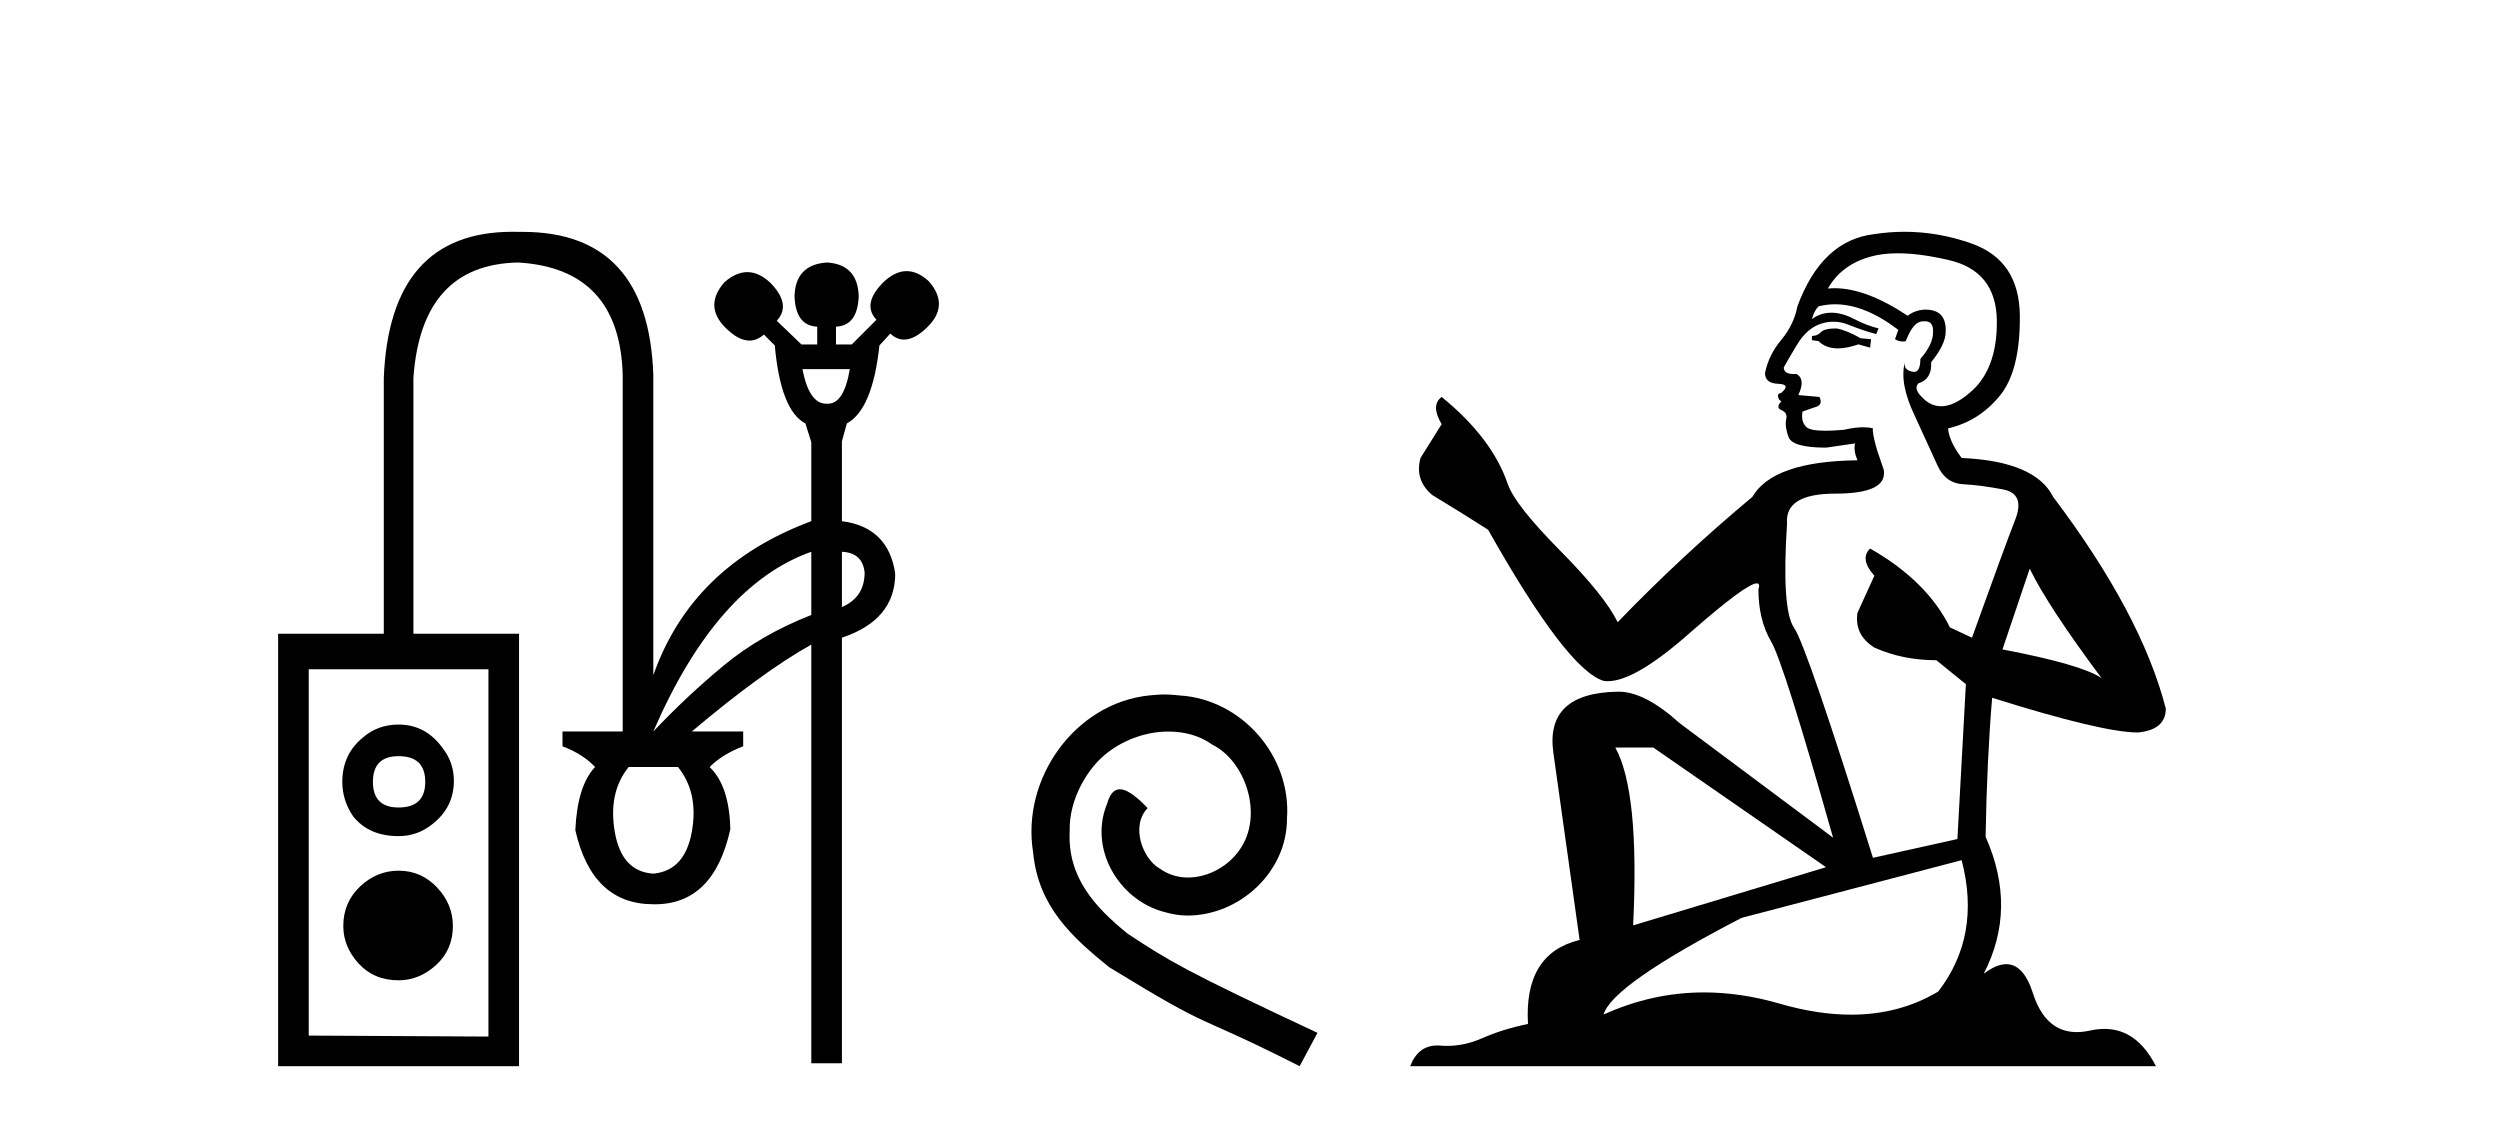
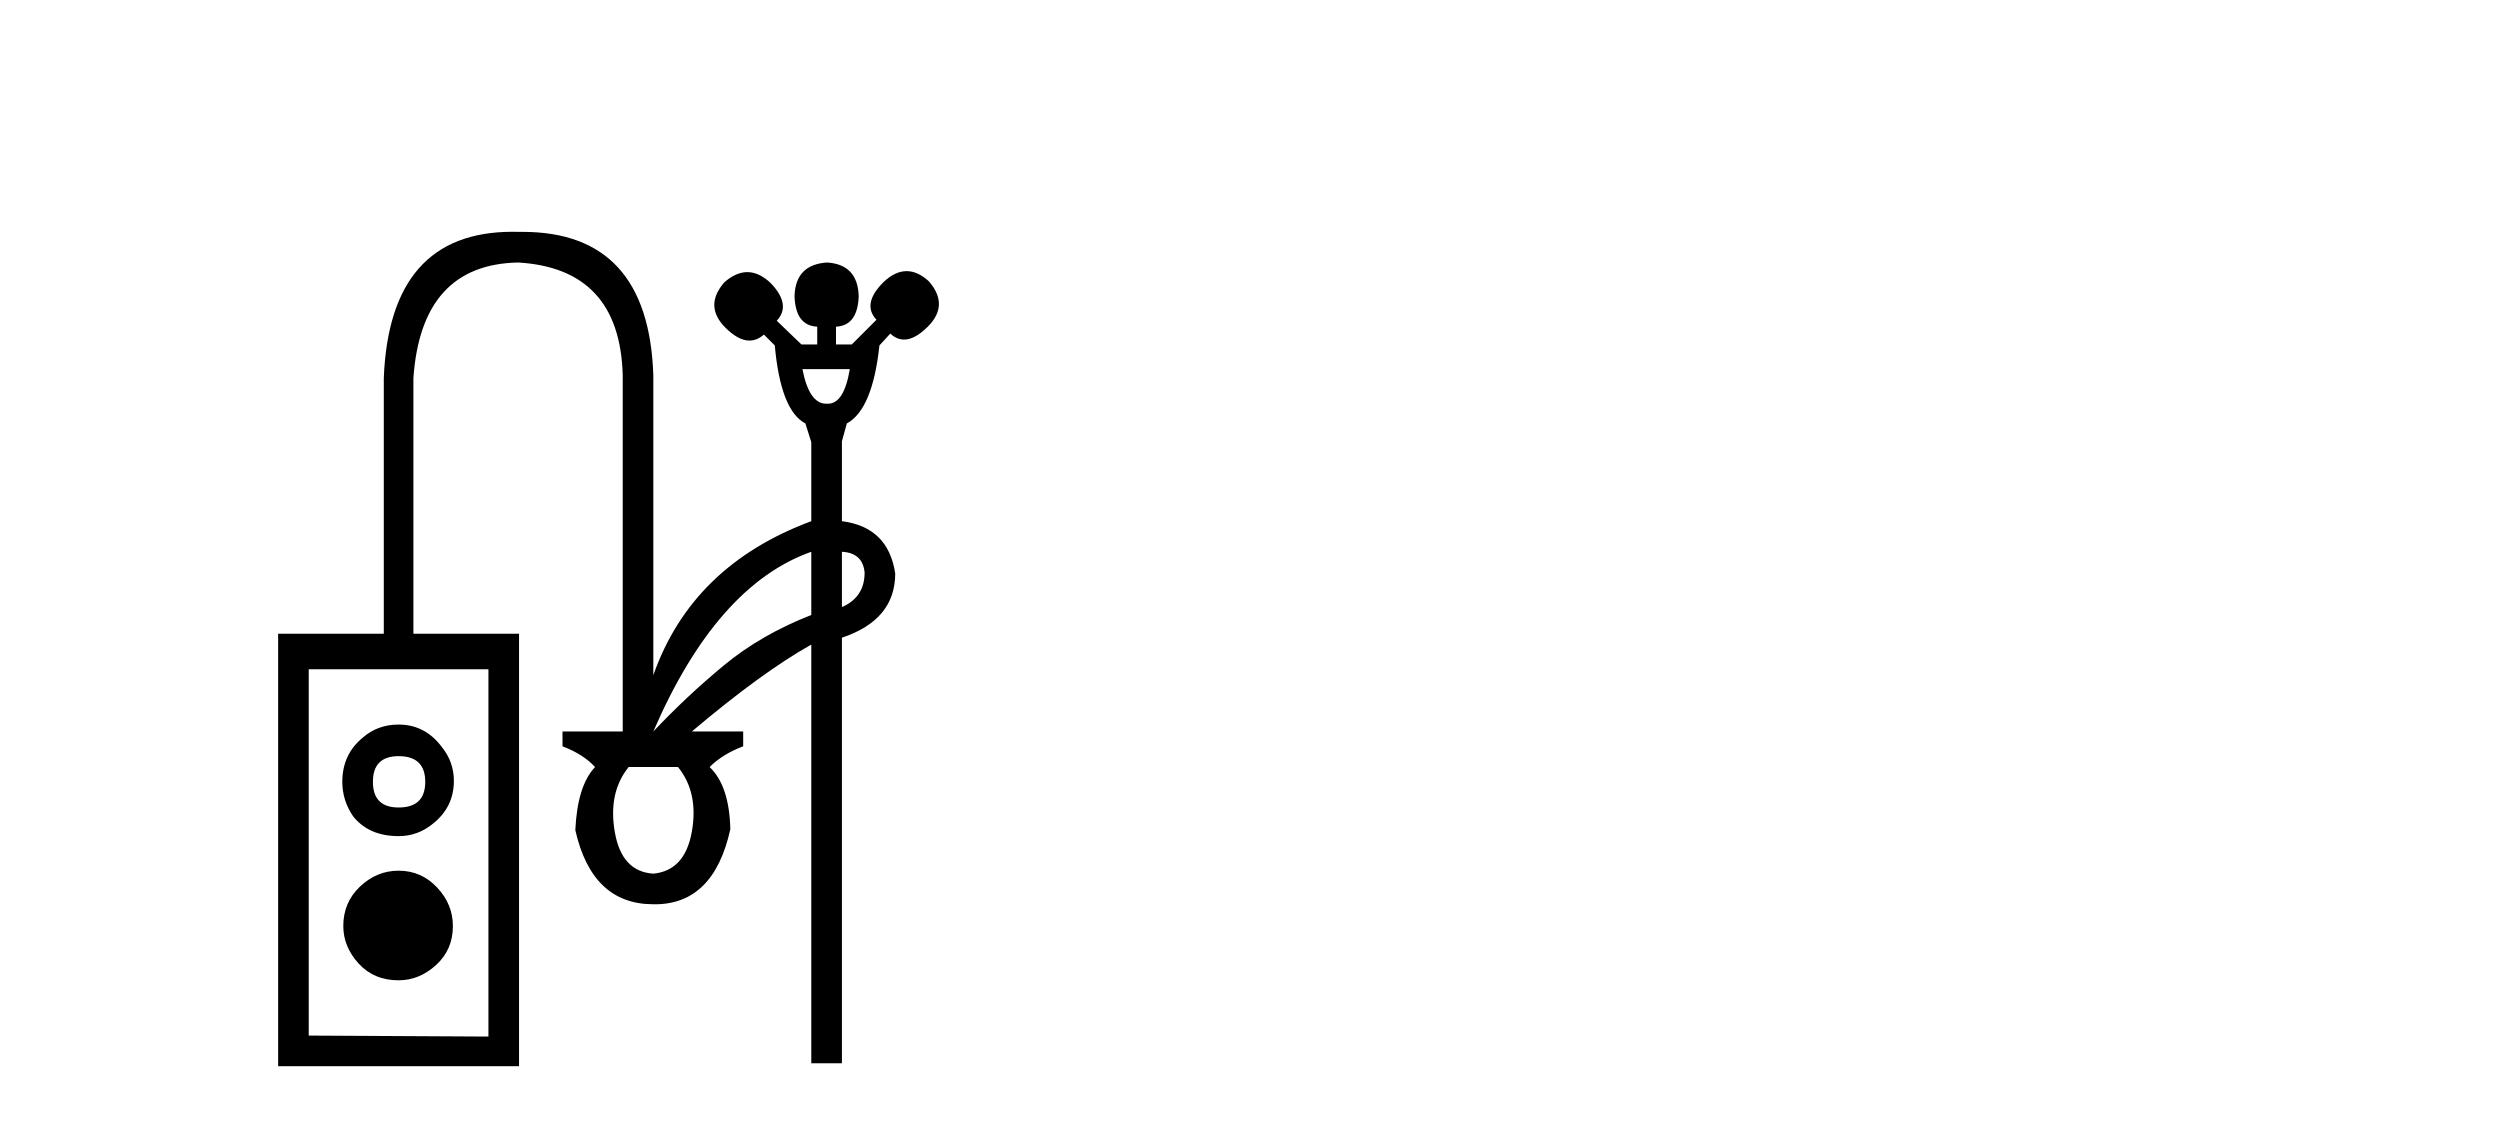
<svg xmlns="http://www.w3.org/2000/svg" width="91.0" height="41.0">
  <path d="M 30.933 13.436 C 30.793 14.275 30.529 14.695 30.139 14.695 C 30.128 14.695 30.118 14.695 30.107 14.694 C 30.095 14.695 30.083 14.695 30.072 14.695 C 29.659 14.695 29.371 14.275 29.208 13.436 ZM 30.646 20.085 C 31.149 20.109 31.424 20.36 31.472 20.84 C 31.472 21.439 31.197 21.858 30.646 22.097 L 30.646 20.085 ZM 29.531 20.085 L 29.531 22.385 C 28.31 22.864 27.249 23.475 26.351 24.218 C 25.452 24.961 24.596 25.763 23.781 26.626 C 25.315 23.08 27.231 20.9 29.531 20.085 ZM 14.509 27.524 C 15.156 27.524 15.479 27.836 15.479 28.459 C 15.479 29.082 15.156 29.393 14.509 29.393 C 13.886 29.393 13.574 29.082 13.574 28.459 C 13.574 27.836 13.886 27.524 14.509 27.524 ZM 14.509 26.374 C 14.006 26.374 13.574 26.53 13.215 26.841 C 12.712 27.249 12.46 27.788 12.46 28.459 C 12.46 28.914 12.592 29.333 12.856 29.717 C 13.239 30.196 13.79 30.435 14.509 30.435 C 14.964 30.435 15.371 30.292 15.731 30.004 C 16.258 29.597 16.521 29.07 16.521 28.423 C 16.521 27.968 16.378 27.56 16.09 27.201 C 15.683 26.65 15.156 26.374 14.509 26.374 ZM 24.68 27.92 C 25.183 28.543 25.351 29.327 25.183 30.274 C 25.015 31.22 24.548 31.729 23.781 31.801 C 23.014 31.753 22.547 31.25 22.38 30.292 C 22.212 29.333 22.38 28.543 22.883 27.92 ZM 14.509 31.693 C 13.982 31.693 13.514 31.885 13.107 32.268 C 12.7 32.652 12.496 33.131 12.496 33.706 C 12.496 34.209 12.682 34.664 13.053 35.072 C 13.425 35.479 13.91 35.683 14.509 35.683 C 15.012 35.683 15.467 35.497 15.874 35.126 C 16.282 34.754 16.485 34.281 16.485 33.706 C 16.485 33.179 16.294 32.712 15.91 32.304 C 15.527 31.897 15.06 31.693 14.509 31.693 ZM 17.779 24.362 L 17.779 37.731 L 11.238 37.695 L 11.238 24.362 ZM 18.655 8.437 C 15.672 8.437 14.11 10.211 13.97 13.76 L 13.97 23.068 L 10.124 23.068 L 10.124 38.809 L 18.893 38.809 L 18.893 23.068 L 15.048 23.068 L 15.048 13.76 C 15.24 11.004 16.509 9.603 18.857 9.555 C 21.325 9.698 22.595 11.064 22.667 13.652 L 22.667 26.626 L 20.475 26.626 L 20.475 27.165 C 20.978 27.357 21.373 27.608 21.661 27.92 C 21.229 28.375 20.99 29.142 20.942 30.22 C 21.349 32.017 22.296 32.915 23.781 32.915 C 23.8 32.916 23.819 32.916 23.837 32.916 C 25.267 32.916 26.182 32.005 26.584 30.184 C 26.56 29.13 26.309 28.375 25.83 27.92 C 26.141 27.608 26.548 27.357 27.052 27.165 L 27.052 26.626 L 25.183 26.626 C 26.884 25.188 28.333 24.134 29.531 23.463 L 29.531 38.702 L 30.646 38.702 L 30.646 23.212 C 31.939 22.78 32.586 22.002 32.586 20.876 C 32.419 19.749 31.772 19.115 30.646 18.971 L 30.646 16.06 L 30.825 15.413 C 31.448 15.077 31.844 14.131 32.011 12.574 L 32.407 12.142 C 32.562 12.288 32.729 12.361 32.908 12.361 C 33.171 12.361 33.459 12.204 33.772 11.891 C 34.299 11.364 34.311 10.812 33.808 10.237 C 33.539 9.992 33.27 9.869 33.001 9.869 C 32.719 9.869 32.437 10.004 32.155 10.273 C 31.628 10.801 31.544 11.256 31.903 11.639 L 31.005 12.538 L 30.43 12.538 L 30.43 11.891 C 30.957 11.867 31.233 11.495 31.257 10.777 C 31.233 10.01 30.849 9.603 30.107 9.555 C 29.34 9.603 28.944 10.01 28.921 10.777 C 28.944 11.495 29.22 11.867 29.747 11.891 L 29.747 12.538 L 29.172 12.538 L 28.274 11.675 C 28.633 11.292 28.561 10.836 28.058 10.309 C 27.776 10.04 27.491 9.905 27.203 9.905 C 26.928 9.905 26.65 10.028 26.369 10.273 C 25.866 10.848 25.878 11.4 26.405 11.927 C 26.718 12.24 27.01 12.397 27.281 12.397 C 27.466 12.397 27.641 12.324 27.806 12.178 L 28.202 12.574 C 28.345 14.155 28.717 15.101 29.316 15.413 L 29.531 16.096 L 29.531 18.971 C 26.632 20.049 24.716 21.918 23.781 24.577 L 23.781 13.652 C 23.663 10.177 22.076 8.44 19.019 8.44 C 18.977 8.44 18.936 8.44 18.893 8.44 C 18.813 8.438 18.733 8.437 18.655 8.437 Z" style="fill:#000000;stroke:none" />
-   <path d="M 42.387 25.279 C 42.2 25.279 42.012 25.297 41.824 25.314 C 39.108 25.604 37.177 28.354 37.604 31.019 C 37.792 33.001 39.022 34.111 40.372 35.205 C 44.386 37.665 43.259 36.759 47.307 38.809 L 47.957 37.596 C 43.139 35.341 42.558 34.983 41.055 33.992 C 39.825 33.001 38.851 31.908 38.937 30.251 C 38.903 29.106 39.586 27.927 40.355 27.364 C 40.97 26.902 41.755 26.629 42.524 26.629 C 43.105 26.629 43.652 26.766 44.13 27.107 C 45.343 27.705 46.009 29.687 45.121 30.934 C 44.711 31.532 43.976 31.942 43.242 31.942 C 42.883 31.942 42.524 31.839 42.217 31.617 C 41.602 31.276 41.14 30.08 41.772 29.414 C 41.482 29.106 41.072 28.73 40.765 28.73 C 40.56 28.73 40.406 28.884 40.303 29.243 C 39.62 30.883 40.713 32.745 42.353 33.189 C 42.644 33.274 42.934 33.326 43.225 33.326 C 45.104 33.326 46.846 31.754 46.846 29.807 C 47.017 27.534 45.206 25.45 42.934 25.314 C 42.763 25.297 42.575 25.279 42.387 25.279 Z" style="fill:#000000;stroke:none" />
-   <path d="M 66.843 11.955 Q 66.416 11.955 66.279 12.091 Q 66.159 12.228 65.954 12.228 L 65.954 12.382 L 66.194 12.416 Q 66.459 12.681 66.898 12.681 Q 67.224 12.681 67.646 12.535 L 68.073 12.655 L 68.107 12.348 L 67.731 12.313 Q 67.184 12.006 66.843 11.955 ZM 69.08 9.22 Q 69.869 9.22 70.909 9.46 Q 72.668 9.853 72.685 11.681 Q 72.702 13.492 71.66 14.329 Q 71.109 14.788 70.657 14.788 Q 70.268 14.788 69.952 14.449 Q 69.644 14.141 69.832 13.953 Q 70.328 13.8 70.294 13.185 Q 70.823 12.535 70.823 12.074 Q 70.856 11.27 70.085 11.27 Q 70.053 11.27 70.02 11.271 Q 69.679 11.305 69.439 11.493 Q 67.928 10.491 66.779 10.491 Q 66.655 10.491 66.535 10.503 L 66.535 10.503 Q 67.031 9.631 68.09 9.341 Q 68.522 9.22 69.08 9.22 ZM 73.881 20.701 Q 74.547 22.068 76.495 24.682 Q 75.76 24.186 72.89 23.639 L 73.881 20.701 ZM 66.798 11.076 Q 67.875 11.076 69.098 12.006 L 68.978 12.348 Q 69.122 12.431 69.257 12.431 Q 69.315 12.431 69.371 12.416 Q 69.644 11.698 69.986 11.698 Q 70.027 11.693 70.064 11.693 Q 70.393 11.693 70.362 12.108 Q 70.362 12.535 69.901 13.065 Q 69.901 13.538 69.671 13.538 Q 69.635 13.538 69.593 13.526 Q 69.286 13.458 69.337 13.185 L 69.337 13.185 Q 69.132 13.953 69.696 15.132 Q 70.242 16.328 70.533 16.96 Q 70.823 17.592 71.455 17.626 Q 72.087 17.66 72.907 17.814 Q 73.727 17.968 73.351 18.925 Q 72.976 19.881 71.78 23.212 L 70.977 22.837 Q 70.14 21.145 68.073 19.967 L 68.073 19.967 Q 67.68 20.342 68.227 20.957 L 67.612 22.307 Q 67.492 23.11 68.227 23.571 Q 69.252 24.032 70.482 24.032 L 71.558 24.904 L 71.25 30.541 L 68.175 31.224 Q 65.767 23.52 65.305 22.854 Q 64.844 22.187 65.049 19.044 Q 64.964 17.968 66.809 17.968 Q 68.722 17.968 68.568 17.097 L 68.329 16.396 Q 68.141 15.747 68.175 15.593 Q 68.025 15.552 67.825 15.552 Q 67.526 15.552 67.116 15.645 Q 66.729 15.679 66.448 15.679 Q 65.886 15.679 65.749 15.542 Q 65.544 15.337 65.613 14.978 L 66.159 14.79 Q 66.347 14.688 66.228 14.449 L 65.459 14.38 Q 65.732 13.8 65.391 13.612 Q 65.339 13.615 65.294 13.615 Q 64.929 13.615 64.929 13.373 Q 65.049 13.15 65.408 12.553 Q 65.767 11.955 66.279 11.784 Q 66.509 11.71 66.736 11.71 Q 67.031 11.71 67.321 11.835 Q 67.834 12.04 68.295 12.16 L 68.38 11.955 Q 67.953 11.852 67.492 11.613 Q 67.048 11.382 66.663 11.382 Q 66.279 11.382 65.954 11.613 Q 66.04 11.305 66.194 11.152 Q 66.49 11.076 66.798 11.076 ZM 60.18 27.21 L 66.467 31.566 L 59.446 33.684 Q 59.685 28.816 58.797 27.21 ZM 71.404 31.31 Q 72.121 34.06 70.55 36.093 Q 69.142 36.934 67.38 36.934 Q 66.17 36.934 64.793 36.537 Q 63.381 36.124 62.03 36.124 Q 60.142 36.124 58.37 36.93 Q 58.677 35.854 63.392 33.411 L 71.404 31.31 ZM 69.326 8.437 Q 68.778 8.437 68.227 8.521 Q 66.313 8.743 65.425 11.152 Q 65.305 11.801 64.844 12.365 Q 64.383 12.911 64.246 13.578 Q 64.246 13.953 64.724 13.97 Q 65.203 13.988 64.844 14.295 Q 64.69 14.329 64.724 14.449 Q 64.742 14.568 64.844 14.603 Q 64.622 14.842 64.844 14.927 Q 65.083 15.03 65.015 15.269 Q 64.964 15.525 65.1 15.901 Q 65.237 16.294 66.467 16.294 L 67.526 16.14 L 67.526 16.14 Q 67.458 16.396 67.612 16.755 Q 64.537 16.789 63.785 18.087 Q 61.205 20.24 58.882 22.649 Q 58.421 21.692 56.781 20.035 Q 55.158 18.395 54.885 17.626 Q 54.321 15.952 52.476 14.449 Q 52.066 14.756 52.476 15.44 L 51.707 16.67 Q 51.485 17.472 52.134 18.019 Q 53.125 18.617 54.167 19.283 Q 57.037 24.374 58.37 24.784 Q 58.443 24.795 58.523 24.795 Q 59.537 24.795 61.564 22.99 Q 63.572 21.235 63.946 21.235 Q 64.078 21.235 64.007 21.453 Q 64.007 22.563 64.468 23.349 Q 64.929 24.135 66.723 30.49 L 61.137 26.322 Q 59.873 25.177 58.916 25.177 Q 56.234 25.211 56.542 27.398 L 57.498 34.214 Q 55.465 34.709 55.619 37.272 Q 54.697 37.46 53.928 37.801 Q 53.307 38.07 52.674 38.07 Q 52.541 38.07 52.408 38.058 Q 52.361 38.055 52.317 38.055 Q 51.62 38.055 51.331 38.809 L 78.476 38.809 Q 77.784 37.452 76.6 37.452 Q 76.353 37.452 76.085 37.511 Q 75.826 37.568 75.596 37.568 Q 74.455 37.568 74.001 36.161 Q 73.664 35.096 73.029 35.096 Q 72.667 35.096 72.207 35.444 Q 73.437 33.069 72.275 30.456 Q 72.326 27.62 72.514 25.399 Q 76.529 26.663 77.827 26.663 Q 78.835 26.561 78.835 25.792 Q 77.947 22.341 74.735 18.087 Q 74.086 16.789 71.404 16.67 Q 70.943 16.055 70.909 15.593 Q 72.019 15.337 72.771 14.432 Q 73.539 13.526 73.522 11.493 Q 73.505 9.478 71.763 8.863 Q 70.556 8.437 69.326 8.437 Z" style="fill:#000000;stroke:none" />
</svg>